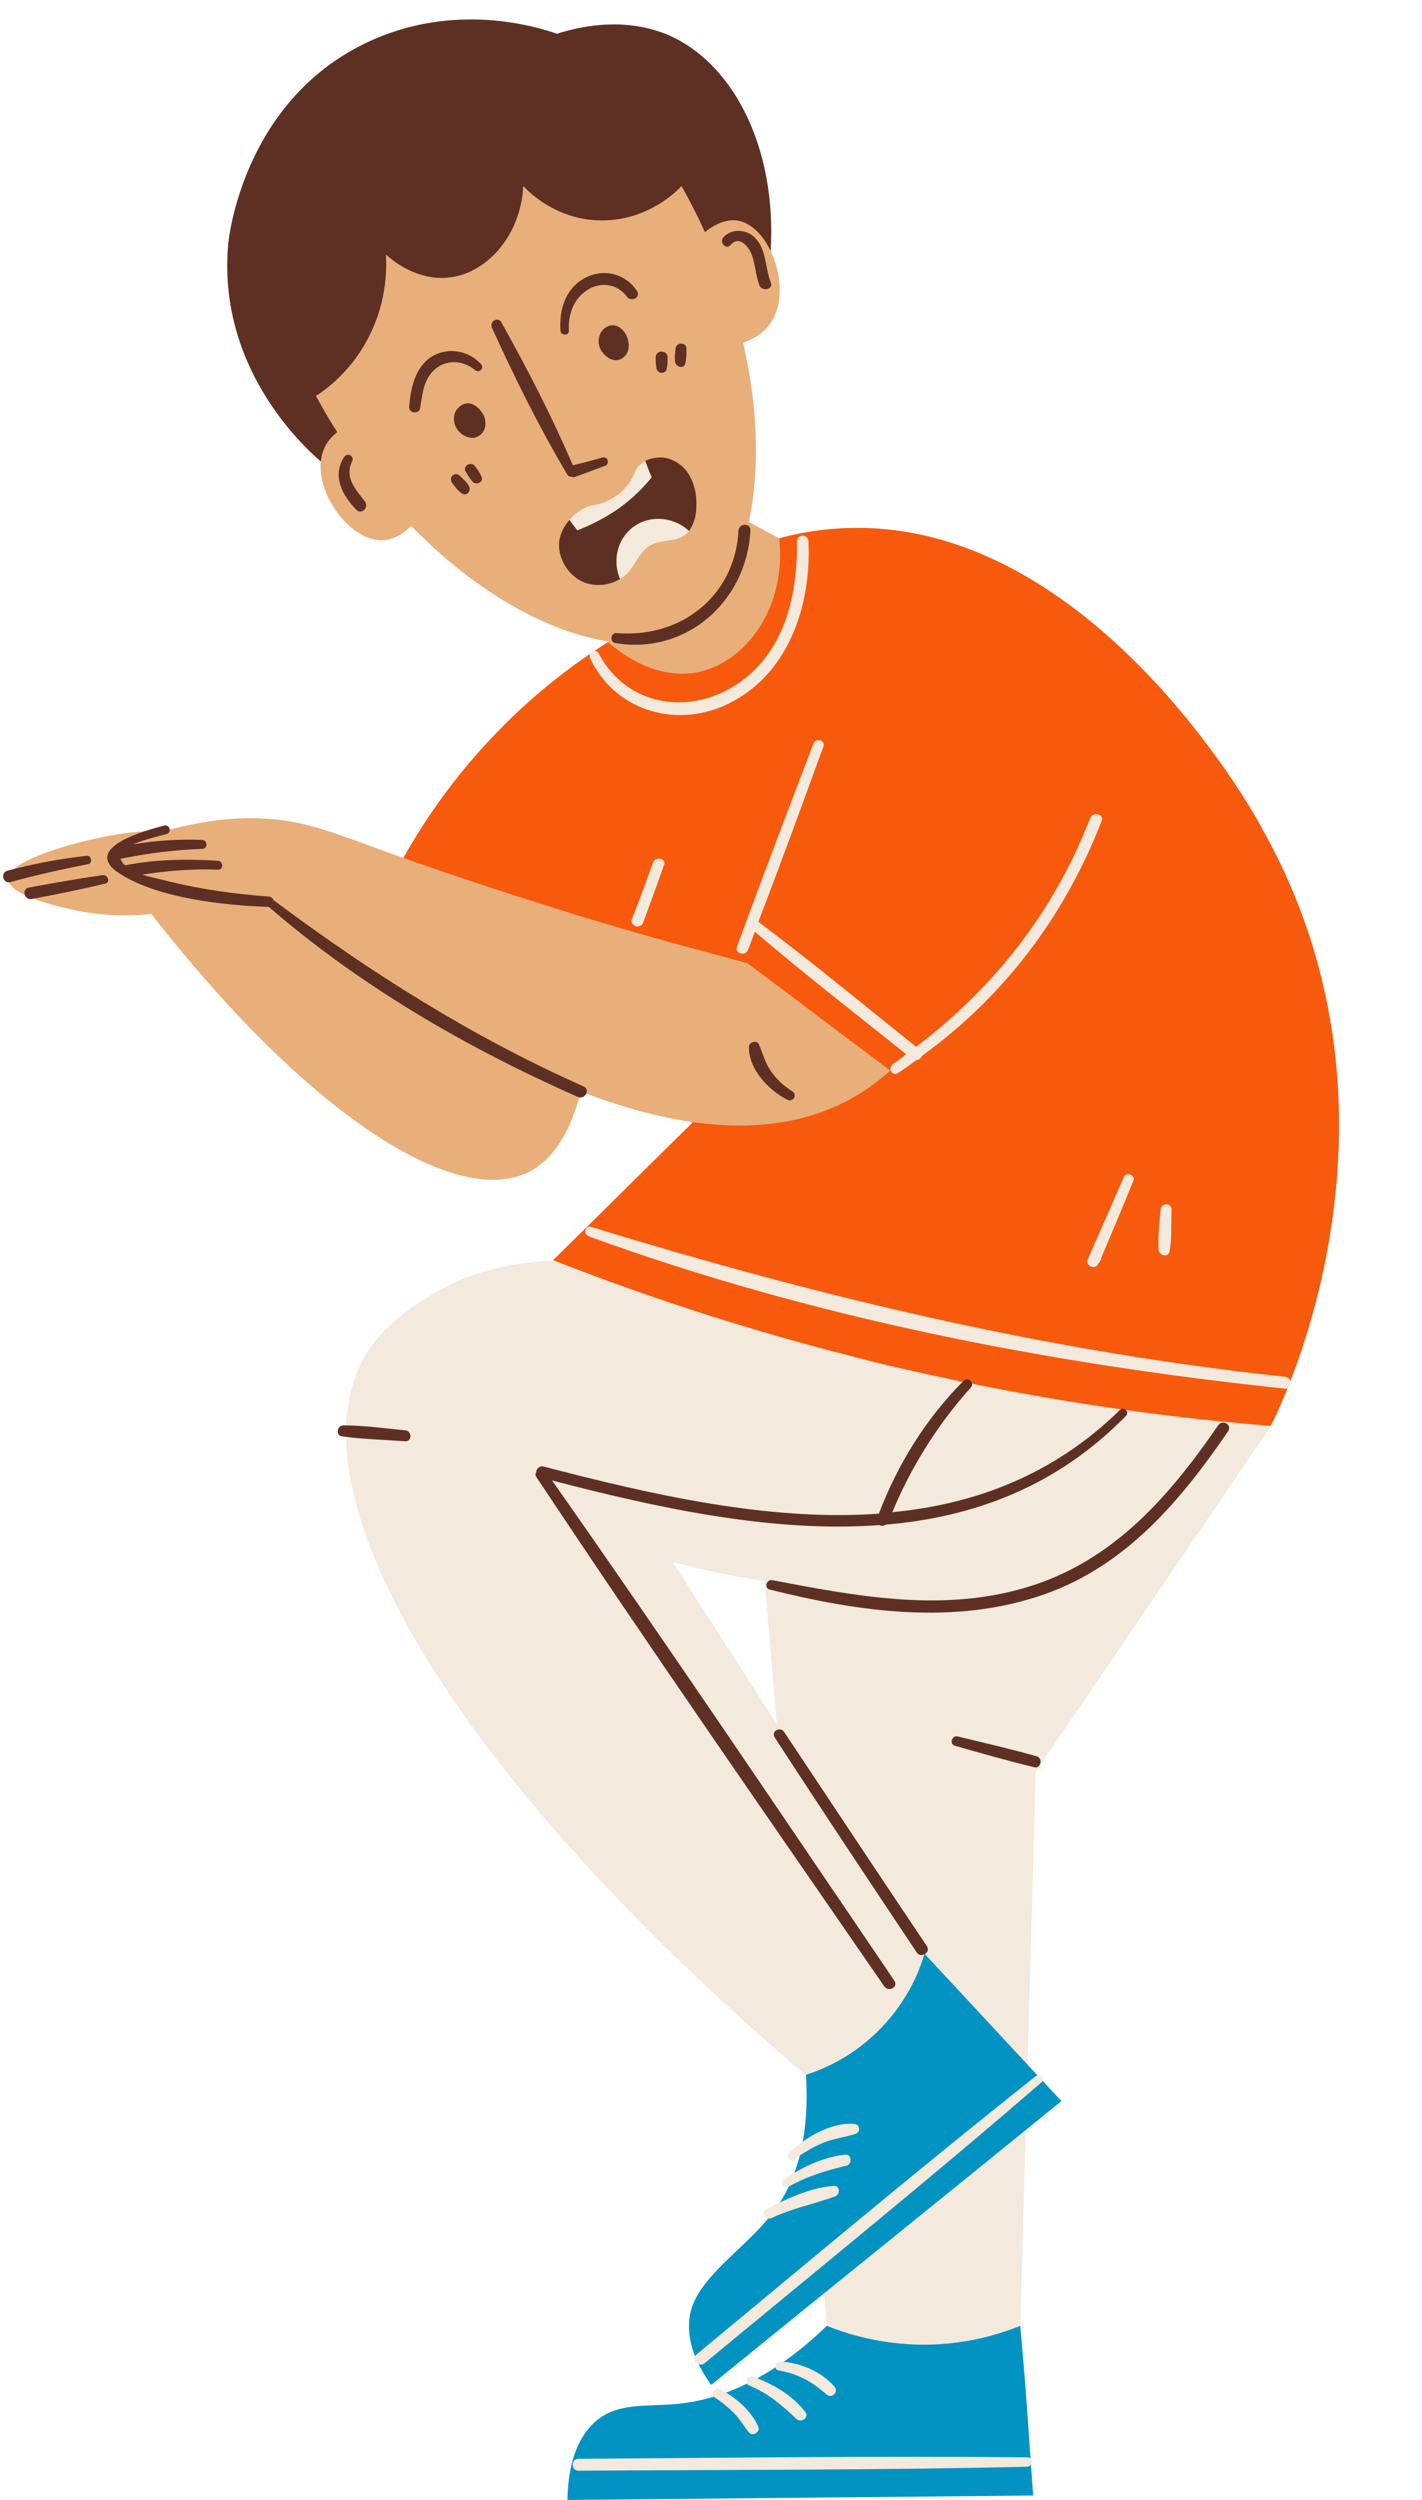
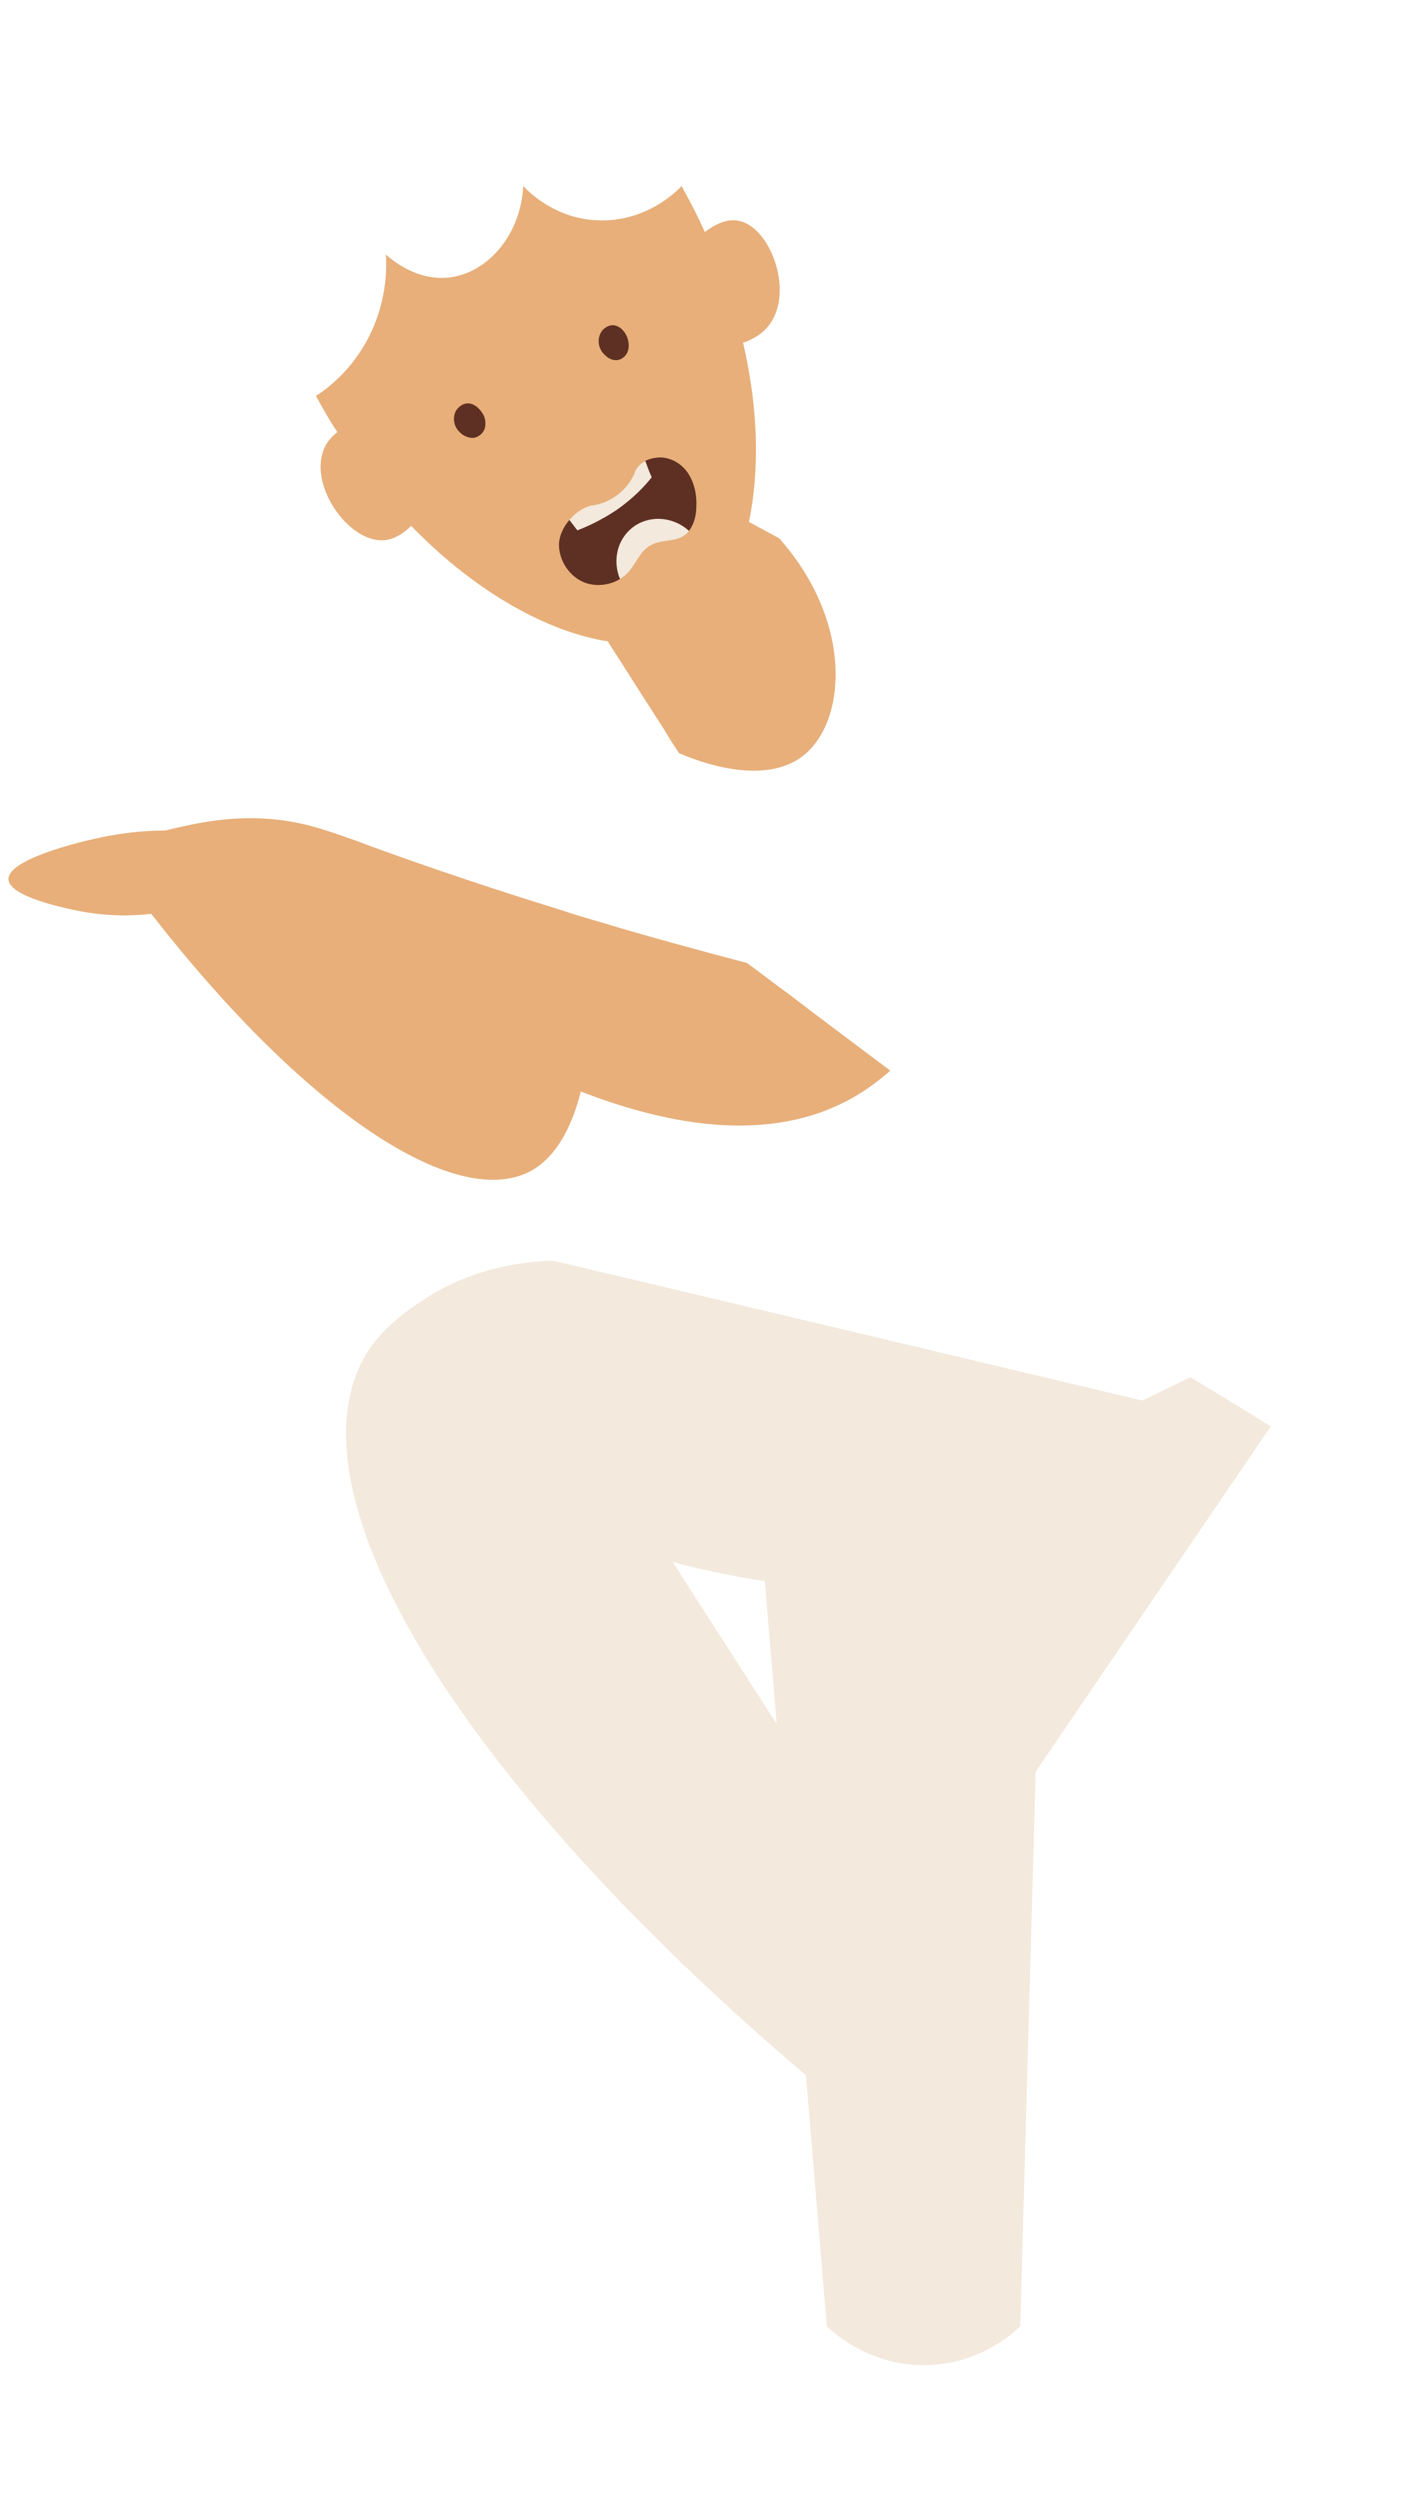
<svg xmlns="http://www.w3.org/2000/svg" height="503.9" preserveAspectRatio="xMidYMid meet" version="1.0" viewBox="-0.6 -3.8 286.7 503.9" width="286.7" zoomAndPan="magnify">
  <g id="change1_1">
-     <path d="M128.2,67c-20.8,7.9-41.5,15.8-62.3,23.7C64.6,89.8,43,73.1,45.4,45.5c0.1-1.3,3-28.7,27.7-40.6 c18-8.7,35.1-3.1,38.6-1.9c11.7-3.7,19.4-1,22.3,0.2c15.5,6.6,24.8,28.9,19.3,54.2c-6.4,2.4-12.9,4.9-19.3,7.3 M128.2,67 c1.9-0.7,3.9-1.5,5.8-2.2" fill="#5E3023" />
-   </g>
+     </g>
  <g id="change2_1">
    <path d="M130.9,139.5c-3-4.6-5.9-9.3-8.9-13.9l0.1-0.1c-11.8-1.8-26.4-9.5-39.8-23.3c-1.3,1.3-3.3,2.8-5.7,2.9 c-7.1,0.3-15.1-11.3-11.8-18.6c0.6-1.4,1.6-2.4,2.6-3.2c-1.5-2.3-2.9-4.7-4.3-7.3c2.5-1.6,6.7-4.9,9.9-10.5c4.4-7.6,4.4-15,4.2-18 c1,0.9,6.2,5.5,13,4.6c7.6-1,14.2-8.6,14.7-18.4c1.1,1.2,6.4,6.5,14.8,6.9c9.9,0.5,16.2-5.9,17.1-6.9c1.8,3.2,3.4,6.3,4.8,9.5 l-0.1-0.2c3.4-2.7,5.8-2.5,6.8-2.3c6.4,1.2,11.1,14,6.4,20.7c-1.5,2.2-3.8,3.3-5.5,3.9v-0.1c3.2,13.7,3.3,26.1,1.2,36.2 c2,1.1,4.1,2.2,6.1,3.3c15.1,17,13.6,37.3,4.6,44c-8.8,6.6-23.8-0.3-24.8-0.7c-1-1.5-2-3-2.9-4.6 M133.4,143.4 c-0.8-1.3-1.7-2.6-2.5-3.9" fill="#E8AF7A" />
  </g>
  <g id="change3_1">
    <path d="M239.4,273.8l-9.7,4.7c-19.8-4.7-39.5-9.4-59.3-14.1s-39.7-9.4-59.5-14.1c-5.8,0.2-16.7,1.3-27,8.5 c0,0-7.1,4.2-10.9,10.7c-16,28,19,85.6,88.9,145l4.2,50.6c1.4,1.3,8.9,8.2,20.4,7.8c10.4-0.3,17-6.3,18.6-7.8 c1-37.3,2.1-74.5,3.1-111.8c15.8-23.2,31.6-46.4,47.4-69.6C250.2,280.3,244.8,277.1,239.4,273.8z M135,311c3.2,0.9,9.9,2.6,18.6,3.9 l0,0l2.4,28.8C149,332.8,142,321.9,135,311z" fill="#F3E9DC" />
  </g>
  <g id="change4_1">
-     <path d="M170.9,269.5c-22.5-5.7-42.6-12.5-60-19.3c9.4-9.2,18.7-18.5,28.1-27.7c-20.4-16-40.7-32.1-61.1-48.1 c4.2-8.3,10.9-19.5,21.7-30.6c7.9-8.2,15.8-14,22.4-18.2c1,0.9,8.7,7.9,18,6.1c10-2,18-13.3,16.5-27c3.2-0.9,7.3-1.7,12.2-2 c0,0,1.8-0.1,3.6-0.1c47.2,0,79.3,56.2,81.4,60.3c0.2,0.4,0.4,0.8,0.6,1.1c31.8,57.3,3.8,114.8,1.3,119.6c-18.9-1.5-40-4.3-62.7-9 c-5.2-1.1-10.3-2.2-15.3-3.4 M177.6,271.2c-2.3-0.5-4.5-1.1-6.8-1.7" fill="#F75A0D" />
-   </g>
+     </g>
  <g id="change2_2">
    <path d="M110.5,179c1.6,0.5,3.3,1,5,1.5 M115.5,180.6c1.4,0.4,2.9,0.9,4.4,1.3c10.2,3.1,20.3,5.8,30.1,8.4 c2.9,2.1,5.7,4.3,8.6,6.4c6.8,5.2,13.5,10.2,20.3,15.3c-2.6,2.3-5.3,4.2-8,5.7c-16,8.8-35.9,5.7-54.4-1.5 c-2.6,10.3-6.9,14.3-10.2,16.1c-15.4,8-45.8-12.6-76.4-51.9c-3.4,0.4-8.6,0.6-14.7-0.6c-2.4-0.5-14-2.8-14.1-6.4 c-0.1-3.8,13.2-7.4,20.1-8.7c4.3-0.8,8.2-1.1,11.5-1.1c7-1.7,12.9-2.8,20-2.4c7.2,0.4,12.1,2.2,18.6,4.5c0,0,15.7,6,39.2,13.3" fill="#E8AF7A" />
  </g>
  <g id="change5_1">
-     <path d="M185.8,390c9.2,9.9,18.4,19.8,27.6,29.7c-23.5,19.1-47.1,38.1-70.6,57.2c-2.4-3.3-5-8-4.4-13.4 c0.9-7.8,10.7-13.5,16.6-21c3.9-5,7.8-13.4,6.9-28.1c3.1-1,9.5-3.5,15.2-9.5C182.6,399.2,184.9,393.1,185.8,390z M166.1,465 c-11.9,11.5-22.3,14.9-29.8,15.7c-6.4,0.7-12.7-0.5-17.3,4c-4.2,4.1-5.1,10.5-5.2,15.4c31.3-0.3,62.6-0.6,93.9-0.9 c-0.4-5.6-0.8-11.3-1.2-17.1c-0.4-5.8-0.9-11.5-1.4-17.1c-4,1.6-10.8,3.8-19.4,3.8C177,468.8,170.1,466.6,166.1,465z" fill="#0393C2" />
-   </g>
+     </g>
  <g id="change3_2">
    <path d="M133.2,92c-0.9,2-3.3,6.3-8.4,9.5c-3.9,2.5-7.6,3.2-9.6,3.4c-0.3-1.3-0.7-2.6-1-3.9l0,0 c1.3-1.5,2.9-2.6,4.5-2.9c3.8-0.5,7.3-3.1,8.7-6.7c0.4-1.1,1.2-1.8,2.2-2.3c0.2,0,1.4-0.2,2.5,0.6C133.1,90.5,133.2,91.8,133.2,92z M123.2,101.2c-2.2,2.6-2,7.7,1.2,11.7c0.6-0.4,1.2-0.8,1.7-1.4c1.6-1.8,2.4-4.3,4.5-5.4c1.9-1.1,4.4-0.7,6.3-1.7 c0.6-0.3,1.1-0.7,1.4-1.2l0,0C133.5,97.5,126,97.8,123.2,101.2z" fill="#F3E9DC" />
  </g>
  <g id="change1_2">
    <path d="M96.6,79.4c0.6,0.8,0.8,1.9,0.6,2.9c-0.2,1-1,1.8-2,2.1c-0.8,0.2-1.7-0.1-2.4-0.5c-0.9-0.6-1.6-1.5-1.8-2.5 c-0.2-1,0-2.2,0.7-2.9C93.5,76.6,95.5,77.7,96.6,79.4z M138.2,91.7c-1.2-1.9-3.3-3.2-5.5-3.3c-1.1,0-2.2,0.2-3.2,0.7l0,0 c0.4,1.1,0.8,2.2,1.3,3.3c-1.5,1.9-3.8,4.3-7.1,6.6c-3,2-5.8,3.3-7.9,4.1l-1.6-2.1c-1.3,1.5-2.1,3.4-2.1,5c0,3.2,2.1,6.4,5.1,7.6 c2.3,0.9,5.1,0.6,7.2-0.7c-1.5-3.6-0.6-7.7,2.2-10.1c3.2-2.8,8.3-2.7,11.7,0.4c1.1-1.4,1.5-3.3,1.5-5 C139.9,95.9,139.4,93.6,138.2,91.7z M121.4,62.3c-0.9,0.6-1.3,1.7-1.3,2.7c0,1.1,0.5,2.1,1.3,2.8c0.6,0.6,1.4,1,2.2,1 c1,0,1.9-0.7,2.3-1.6s0.3-2,0-2.9C125.2,62.4,123.3,60.9,121.4,62.3z" fill="#5E3023" />
  </g>
  <g id="change1_3">
-     <path d="M148.3,103.1c0.1-1.5,2.5-1.5,2.4,0c-0.7,14.2-12.9,25.2-27.3,22.7c-1.1-0.2-0.9-2.1,0.3-2 C136.5,124.9,147.6,116.5,148.3,103.1z M146.7,45.6c1.8-2.2,3.9,0.6,4.4,2.3c0.6,1.9,0.7,3.9,1.4,5.8c0.6,1.4,2.9,0.8,2.3-0.6 c-1.2-3-0.8-6.7-3.3-9.1c-1.7-1.6-4.7-1.8-6.3,0.1C144.4,45.1,145.8,46.6,146.7,45.6z M73,97.3c-1.9-2.4-4.2-4.9-2.6-8.1 c0.5-1-0.9-1.9-1.6-0.9c-2.5,3.8-0.4,7.8,2.5,10.7C72.4,100,73.8,98.4,73,97.3z M152.4,206.7c-0.4-1-2-0.4-2,0.5 c-0.1,4.5,4,8.8,7.8,10.7c1.1,0.5,2-1,1-1.7c-1.8-1.1-3.4-2.6-4.5-4.3C153.6,210.3,153.2,208.5,152.4,206.7z M115.9,217.3 c1.4,0.6,2.6-1.4,1.2-2.1c-22.5-10-42.9-22.9-62.6-37.6c-0.1-0.4-0.5-0.7-1-0.7c-6.7-0.5-13.3-1.4-19.9-3c-1.4-0.4-3.6-0.8-5.5-1.4 c5-0.8,10.1-1.2,15.2-1c1.2,0.1,1.2-1.7,0-1.8c-6.3-0.4-12.4-0.3-18.6,0.9c0,0,0,0-0.1,0c-0.5-0.4-0.8-0.9-0.9-1.3 c5.4-1.1,10.9-1.8,16.5-2c1.1,0,1.1-1.7,0-1.8c-4.7-0.2-9.4,0.1-14,0.9c2.3-1,5.4-1.7,6.8-2.1c1.1-0.3,0.6-2-0.5-1.7 c-3.8,1-17.1,4.6-8.8,9.8c7.8,4.9,20.9,6.3,29.9,6.6C72.1,195,93.5,207.4,115.9,217.3z M16.9,168.7c-5.5,0.6-10.7,1.6-16,3 c-1.5,0.4-0.9,2.7,0.6,2.3c5.1-1.4,10.4-2.6,15.6-3.6C18.1,170.3,17.9,168.6,16.9,168.7z M20.1,172.6c-5,0.7-10,1.6-14.9,2.5 c-1.5,0.3-0.9,2.6,0.6,2.3c4.9-0.9,9.9-1.9,14.8-3.1C21.7,174.1,21.2,172.5,20.1,172.6z M245,283.5c-10.4,15.1-22.1,28.4-40.6,33.2 c-16.4,4.3-33,1.1-49.3-2c-1.2-0.2-1.7,1.6-0.5,1.9c18,4.5,37.5,7.3,55.5,0.9c16.4-5.8,27.4-18.9,36.9-32.8 C247.9,283.4,245.9,282.2,245,283.5z M157.5,345.3c-0.8-1.2-2.7-0.1-1.9,1.1c9.4,14.5,19,28.9,28.6,43.3c0.8,1.3,2.9,0.1,2.1-1.2 C176.6,374.1,167.1,359.7,157.5,345.3z M81.1,284.5c-4.1-0.4-8.3-1-12.5-1c-1.2,0-1.6,2-0.3,2.2c4.2,0.6,8.5,0.7,12.8,1 C82.5,286.8,82.5,284.6,81.1,284.5z M208.4,350.2c-5.3-1.5-10.6-2.7-15.9-4c-1.2-0.3-1.8,1.6-0.5,1.9c5.3,1.5,10.5,3,15.9,4.3 C209.2,352.8,209.8,350.6,208.4,350.2z M110.7,294.6c21.1,5.5,44.3,10.6,66,9c0.4,0.2,0.9,0.2,1.3-0.1c17.8-1.5,34.5-7.7,48.4-21.9 c0.8-0.8-0.4-2-1.2-1.2c-13.4,13.1-29.2,19-45.9,20.6c3.9-9.3,9.1-17.6,15.8-25.1c0.9-1-0.5-2.3-1.4-1.4 c-7.6,7.6-13.3,16.8-17.1,26.8c-22.3,1.6-46.1-3.9-67.6-9.5c-0.9-0.2-1.5,0.5-1.5,1.2c-0.2,0.3-0.2,0.6,0.1,1 c22.9,34.5,46.6,68.5,70.1,102.6c0.9,1.2,2.9,0.1,2-1.2C156.8,361.7,134.1,327.9,110.7,294.6z M113.8,91.9c0.2,0.3,0.6,0.4,0.9,0.4 c0.2,0.1,0.5,0.1,0.7,0c2-0.7,4-1.5,6-2.2c1-0.4,0.6-1.9-0.5-1.7c-2,0.6-4,1.1-6,1.6c-4.2-9.8-9.2-19.5-14.4-28.8 c-0.7-1.3-2.5-0.2-1.9,1.1C103.2,72.4,108.2,82.5,113.8,91.9z M84.1,78.5c0.4-2.4,0.6-5,2.1-6.9c2.3-3,6.2-3.1,9-0.8 c0.8,0.7,1.9-0.4,1.2-1.2c-2.6-2.8-6.7-3.5-10-1.5c-3.3,2.1-4.2,6.4-4.5,10C81.7,79.5,83.9,79.8,84.1,78.5z M114.1,62.8 c-0.2-3,0.9-6.3,3.5-8c2.7-1.9,6.2-1.5,8.2,1.2c0.9,1.2,2.9,0.1,2-1.2c-2.2-3.3-6.4-4.5-10-2.8c-4.3,2-5.7,6.4-5.4,10.9 C112.5,63.9,114.2,63.9,114.1,62.8z M90.6,93.6c0.6,0.8,1.2,1.6,2,2.1c0.9,0.6,1.8-0.6,1.4-1.4c-0.4-0.9-1.2-1.5-1.9-2.2 C91.1,91.1,89.7,92.5,90.6,93.6z M96.5,92.4c-0.3-0.9-0.8-1.5-1.3-2.2c-0.8-1.1-2.6-0.1-1.9,1.1c0.5,0.8,0.9,1.5,1.5,2.1 C95.5,94,96.9,93.4,96.5,92.4z M133.8,70.6c0.2-0.8,0.2-1.6,0.2-2.4c0-1.5-2.4-1.5-2.4,0c0,0.8,0,1.6,0.2,2.4 C132.1,71.6,133.6,71.6,133.8,70.6z M137.6,69.4c0.2-1,0.2-1.9,0.2-2.9c0-1.4-2.1-1.4-2.2,0c-0.1,0.9-0.2,1.7-0.1,2.6 C135.7,70.2,137.3,70.7,137.6,69.4z" fill="#5E3023" />
-   </g>
+     </g>
  <g id="change3_3">
-     <path d="M148,187c5-13.7,10.2-27.3,15.4-40.9c0.5-1.3,2.5-0.7,2,0.6c-4.3,11.8-8.6,23.6-13.1,35.3 c10.8,8.1,21.2,16.7,31.8,25.2c15.8-12,27.9-27.4,35.1-46.1c0.6-1.4,2.9-0.8,2.3,0.6c-7.4,19.1-19.7,35.4-36.2,47.3 c-0.2,0.5-0.7,0.9-1.2,0.9c-1.2,0.9-2.4,1.8-3.7,2.6c-1.1,0.7-2.1-1-1-1.8c0.9-0.6,1.8-1.3,2.7-2c-10.2-8.2-20.6-16.2-30.5-24.7 c-0.5,1.2-0.9,2.5-1.4,3.7C149.7,189,147.4,188.4,148,187z M145.5,138.4c12.8-5.8,17.5-20,16.9-33.1c-0.1-1.5-2.3-1.5-2.3,0 c0.1,10.6-2.3,21.8-11.5,28.4c-9.6,6.8-22.7,5.2-28.5-5.8c-0.6-1.2-2.3-0.1-1.7,1C123.2,139.2,135.2,143,145.5,138.4z M131.1,170 c-1.4,3.8-2.8,7.7-4.3,11.5c-0.5,1.4,1.8,2.1,2.3,0.6c1.4-3.8,2.8-7.7,4.2-11.6C133.8,169.3,131.6,168.7,131.1,170z M258.5,273.7 c-48-5.1-93.9-16.1-139.9-30.2c-1.2-0.4-1.7,1.4-0.5,1.9c45,16.4,92.8,25.7,140.4,30.7C260,276.2,260,273.8,258.5,273.7z M208.2,414.7c-23.1,18.3-45.7,37.3-68.4,56.1c-1.2,1,0.5,2.7,1.7,1.7c22.7-18.8,45.6-37.3,67.9-56.6 C210.2,415.1,209,414,208.2,414.7z M206.5,491.5c-30.1-0.3-60.3,0.1-90.5,0.3c-1.5,0-1.5,2.4,0,2.4c30.1-0.2,60.3-0.1,90.5-0.8 C207.7,493.3,207.7,491.5,206.5,491.5z M158.5,436.9c3.7-2.1,7.5-3.2,11.6-4.2c1.2-0.3,1-2.4-0.3-2.2c-4.4,0.5-8.5,2.4-12.2,4.9 C156.6,436,157.4,437.5,158.5,436.9z M154.9,443.3c4.2-2,8.5-2.8,12.9-4.4c1-0.4,1-2.2-0.3-2.1c-4.7,0.3-9.5,2.6-13.6,4.7 C152.7,442.1,153.7,443.8,154.9,443.3z M159.5,431.5c1.9-1.4,3.9-2.6,6.1-3.5c2.1-0.8,4.2-1,6.3-1.7c1.1-0.4,0.9-1.9-0.3-2 c-4.7-0.4-9.9,2.8-13.2,5.9C157.7,430.8,158.7,432.1,159.5,431.5z M166,478.8c1.1,1,2.6-0.5,1.6-1.6c-2.8-3.1-6.9-4.8-11-5 c-1-0.1-1.3,1.6-0.2,1.8C160.1,474.6,163.1,476.2,166,478.8z M150.6,477.1c3.7,1.5,6.6,4,9.4,6.7c0.9,0.8,2.6-0.3,1.8-1.4 c-2.7-3.5-6.6-5.7-10.7-7.2C149.9,474.9,149.4,476.7,150.6,477.1z M144.6,477.8c-1.2-0.6-2.1,1-1,1.7c1.4,0.9,2.7,2,3.9,3.2 c1.1,1.2,1.9,2.5,2.9,3.8c0.7,0.9,2.3-0.1,1.9-1.1C150.9,482.1,147.7,479.4,144.6,477.8z M220.8,251c0.2-0.3,0.3-0.5,0.5-0.8 c0.1-0.1,0.1-0.3,0.1-0.4c2.2-5.2,4.4-10.4,6.5-15.6c0.5-1.1-1.4-1.9-1.9-0.8c-2.4,5.6-4.9,11.1-7.3,16.7 C218.2,251.4,220.2,252.2,220.8,251z M235.2,248.5c0.5-2.7,0.3-5.7,0.4-8.5c0-1.4-2.1-1.4-2.2,0c-0.2,2.7-0.6,5.5-0.4,8.2 C233.2,249.3,234.9,249.7,235.2,248.5z" fill="#F3E9DC" />
-   </g>
+     </g>
</svg>